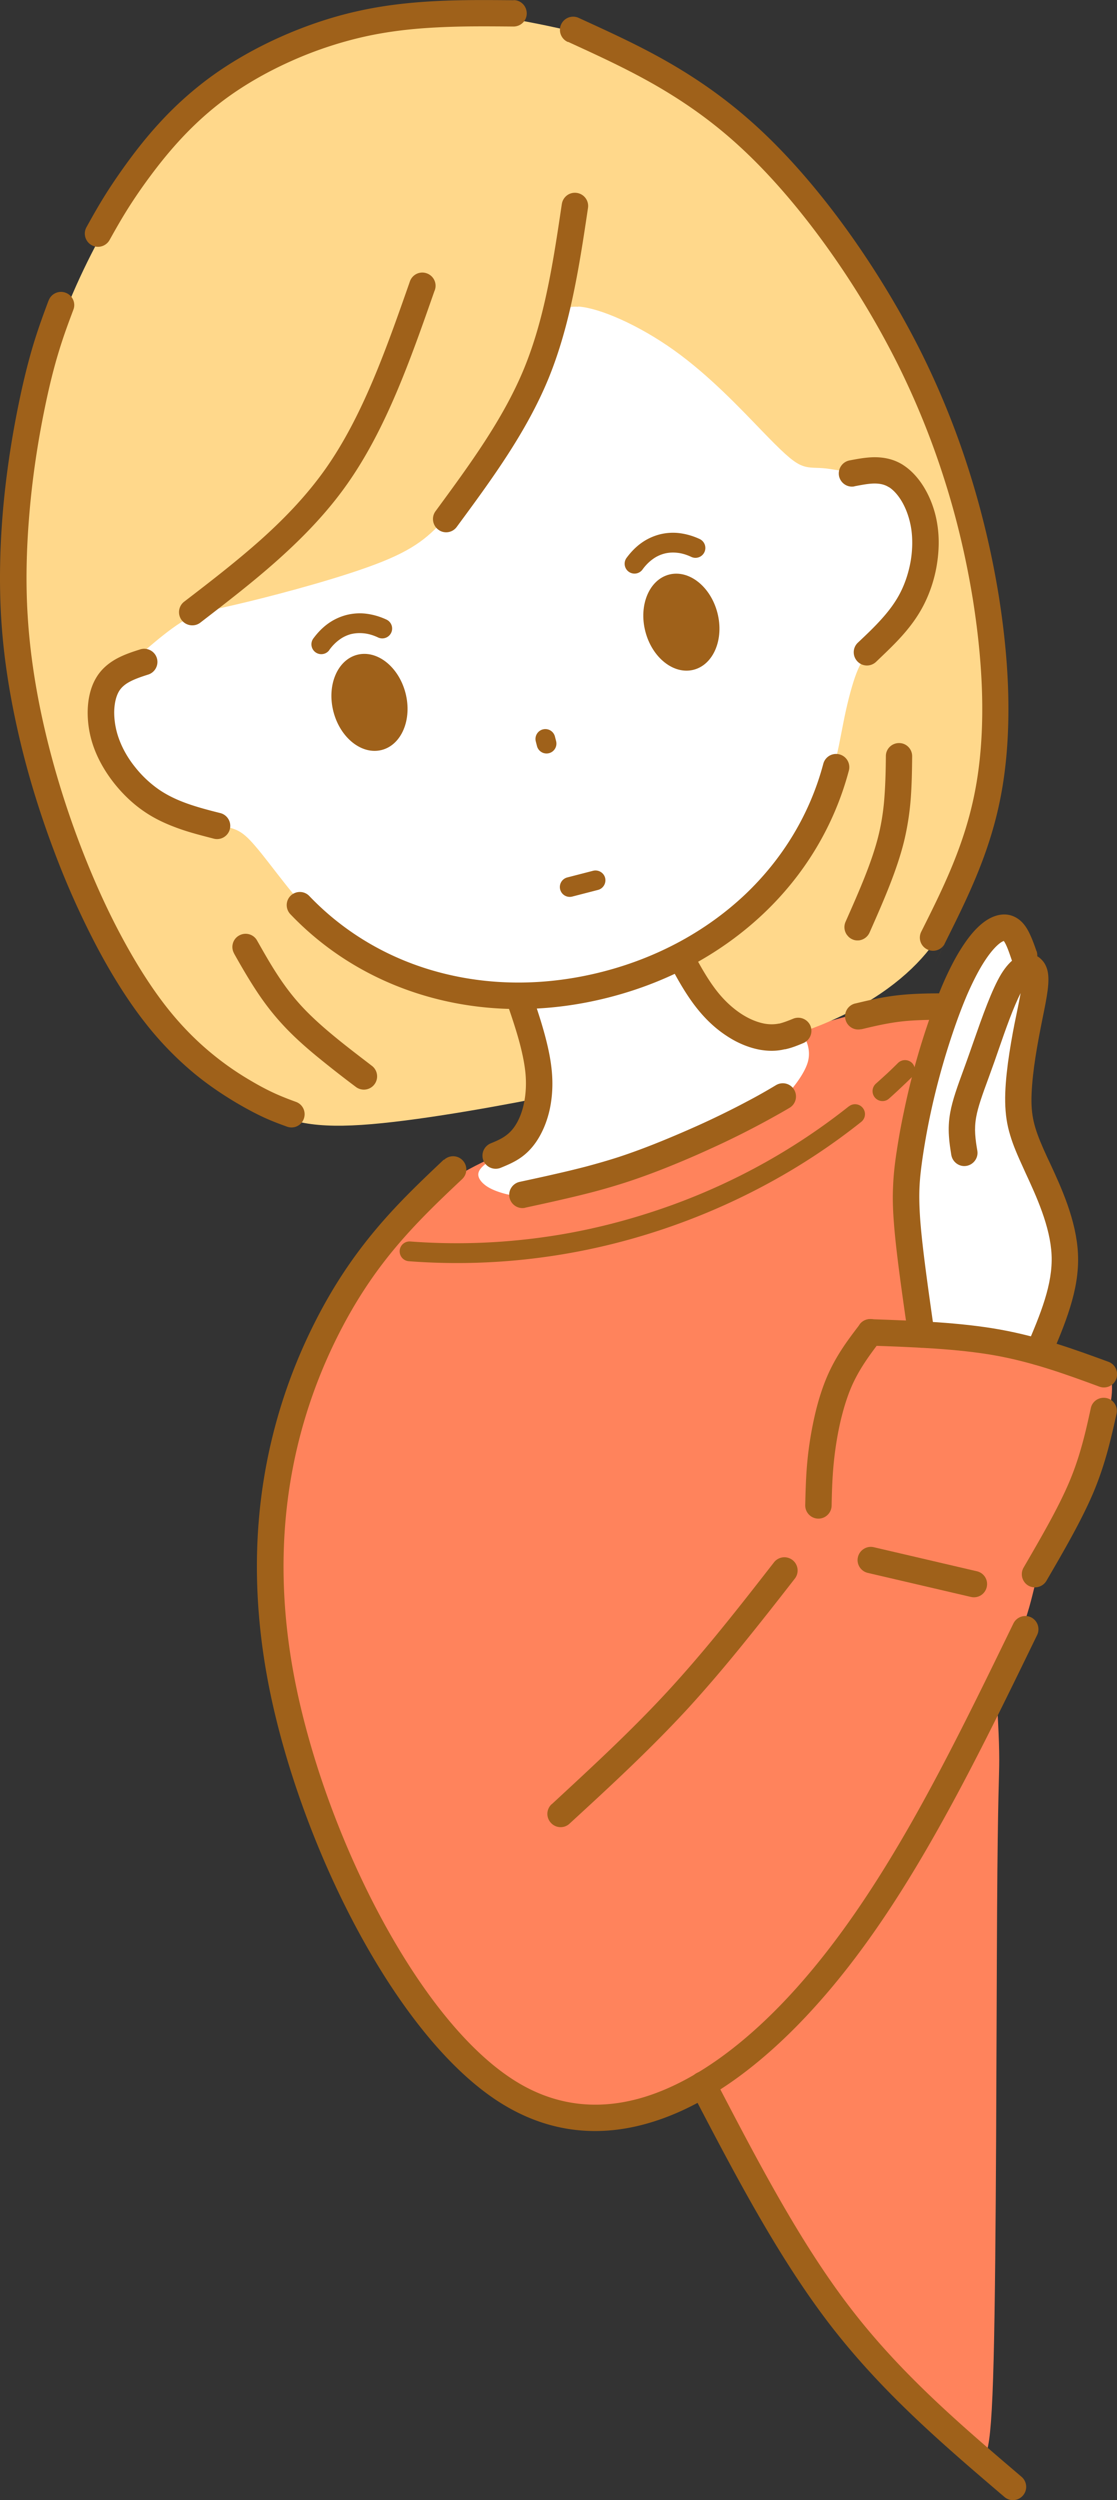
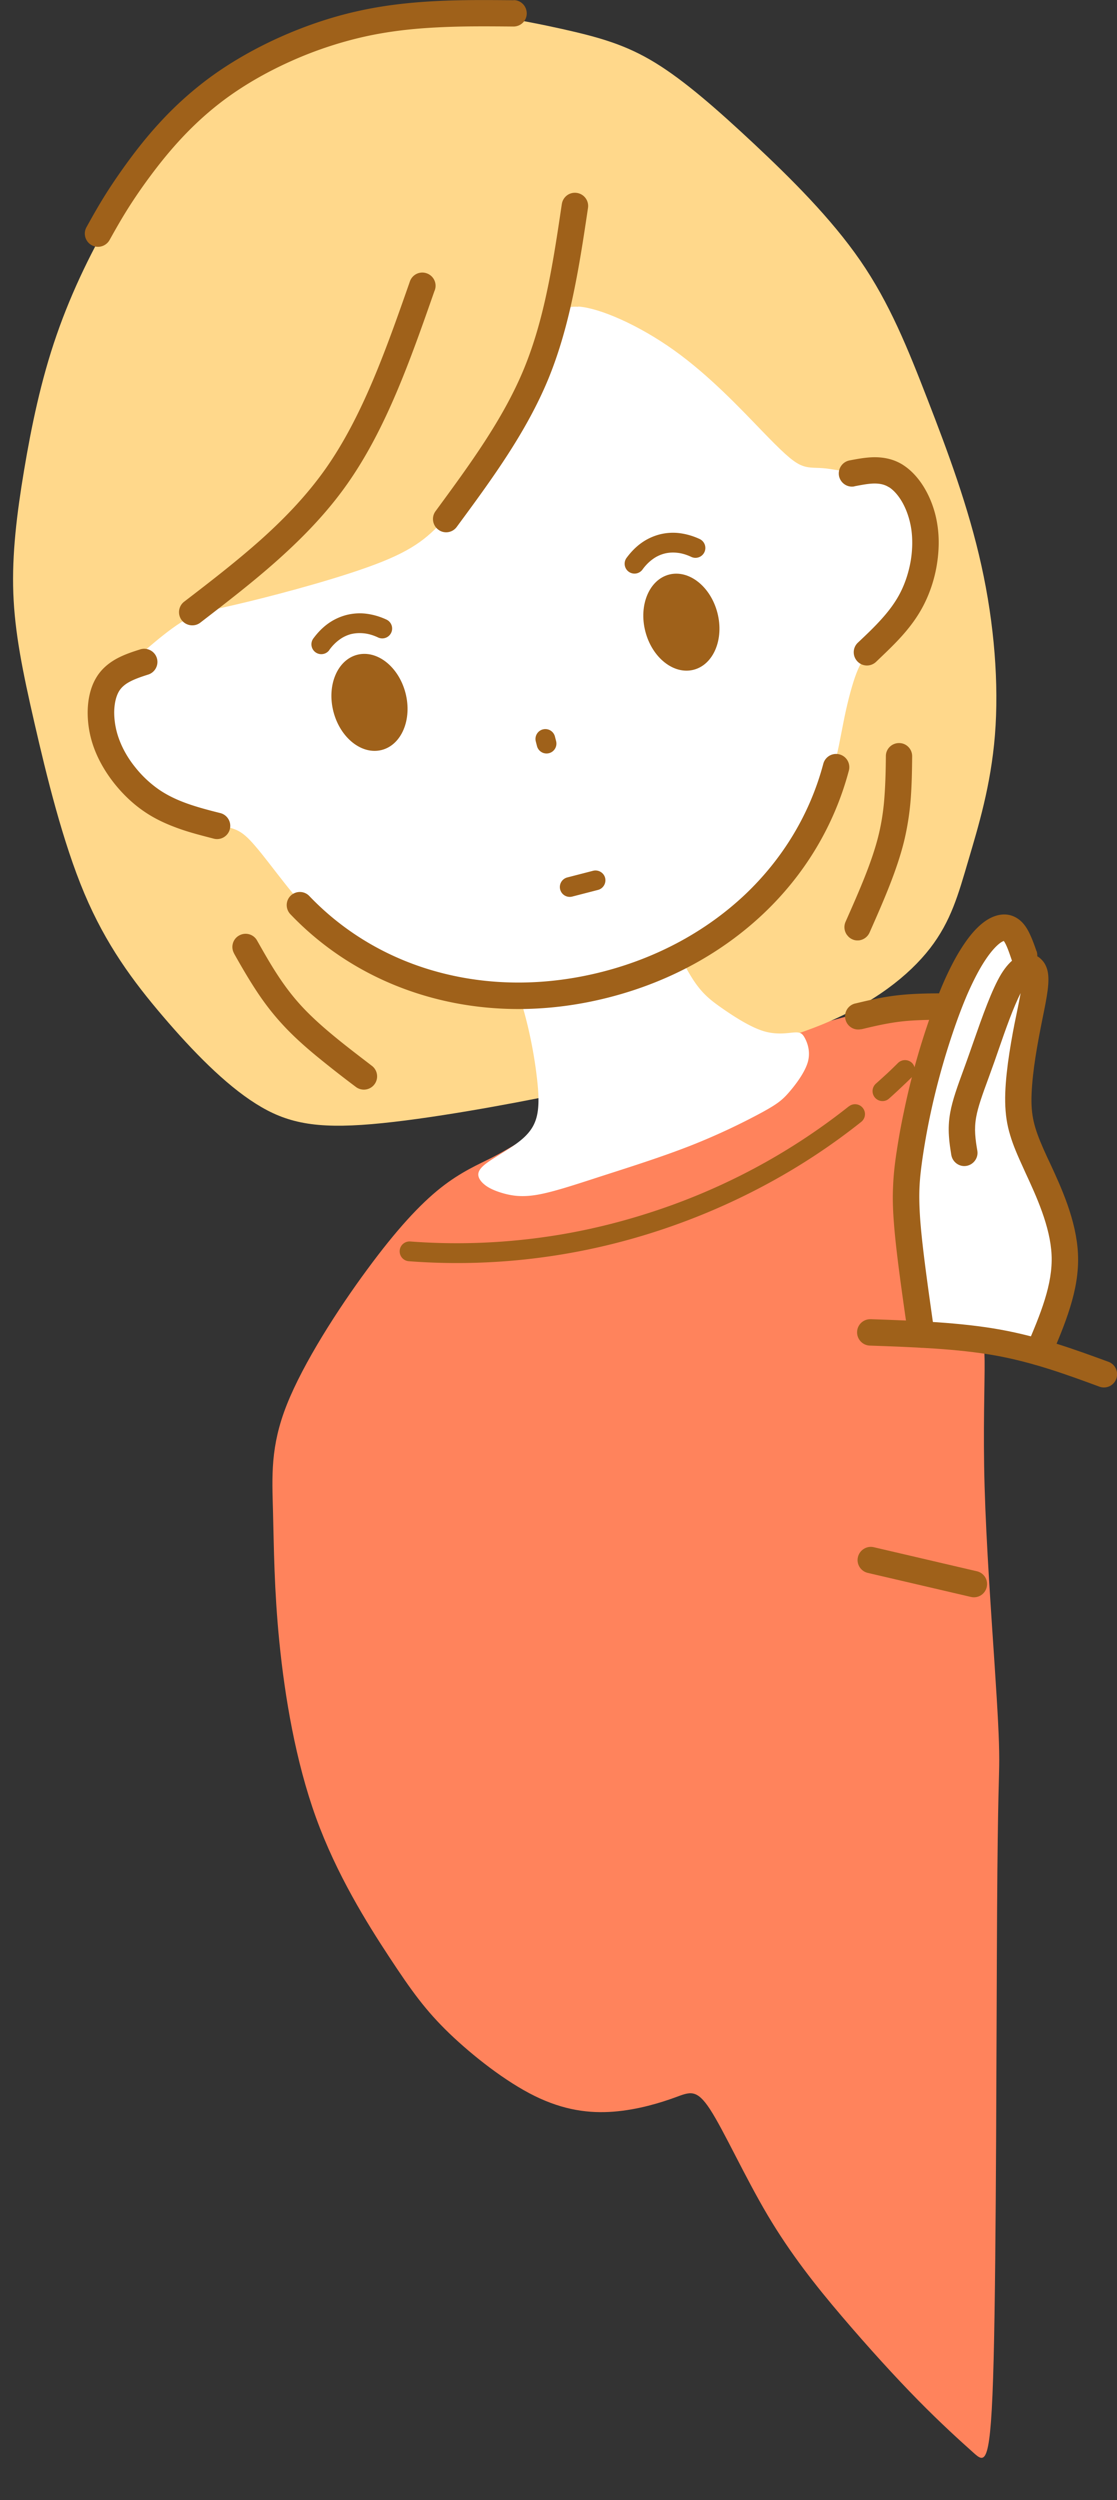
<svg xmlns="http://www.w3.org/2000/svg" id="_レイヤー_2" viewBox="0 0 93.9 210.09">
  <rect x="0" y="0" width="93.9" height="210.09" fill="#333333" stroke="none" />
  <defs>
    <style>.cls-2,.cls-3{fill-rule:evenodd}.cls-2,.cls-3,.cls-5{stroke-width:0}.cls-2{fill:#fff}.cls-3{fill:#ff835c}.cls-5{fill:#9f611a}</style>
  </defs>
  <g id="_情報">
    <path class="cls-3" d="M60.58 88.21c2.36-.75 4.25-1.11 6.26-1.62s4.14-1.18 5.82-1.53c1.68-.35 2.89-.39 3.87-.42.98-.03 1.72-.05 2.04.41.32.46.22 1.39-.27 3.65s-1.37 5.85-1.79 9.51c-.42 3.65-.38 7.36-.17 9.53.21 2.17.59 2.79 1.09 3.2.5.41 1.12.62 1.96.74.84.12 1.9.16 2.53.3.63.14.83.38.85 2.37.02 1.99-.14 5.73 0 10.59.14 4.86.57 10.84.84 14.94s.39 6.32.39 7.97-.12 2.73-.18 12.62c-.06 9.9-.06 28.61-.29 37.77-.23 9.16-.7 8.76-1.73 7.83-1.04-.93-2.65-2.38-4.6-4.36-1.95-1.98-4.23-4.49-6.43-7.07-2.2-2.58-4.31-5.25-6.24-8.5-1.93-3.26-3.68-7.11-4.83-8.88-1.15-1.77-1.7-1.47-2.93-1.02-1.23.45-3.14 1.04-5.18 1.2s-4.19-.11-6.65-1.32c-2.45-1.21-5.2-3.37-7.17-5.26-1.97-1.9-3.16-3.54-5.04-6.4-1.88-2.86-4.43-6.94-6.16-11.71-1.73-4.77-2.63-10.23-3.08-14.72-.45-4.49-.46-8.01-.54-11.01-.08-3-.23-5.47 1.16-8.98 1.39-3.51 4.31-8.05 6.77-11.38 2.45-3.33 4.42-5.46 6.16-6.84 1.73-1.37 3.22-1.99 4.34-2.56 1.12-.57 1.87-1.08 3.67-2.06 1.81-.98 4.67-2.44 7.52-3.75 2.84-1.31 5.67-2.47 8.03-3.22z" />
    <path d="M46.98 91.93c-4.06.84-11.02 2.13-15.73 2.53-4.71.4-7.16-.08-9.75-1.72-2.59-1.63-5.31-4.42-7.81-7.35-2.5-2.93-4.78-6-6.6-10.32-1.82-4.32-3.18-9.9-4.19-14.3-1.01-4.4-1.66-7.62-1.78-10.92-.12-3.29.29-6.66.9-10.31.61-3.65 1.42-7.6 2.74-11.39 1.31-3.79 3.12-7.42 4.84-10.29 1.71-2.88 3.33-5 5.68-7.41 2.35-2.41 5.45-5.12 8.94-6.89C27.71 1.78 31.59.94 35.66.92c4.06-.02 8.31.79 11.53 1.5 3.22.72 5.42 1.34 7.9 2.86 2.48 1.52 5.22 3.93 8.3 6.81 3.07 2.88 6.46 6.23 8.93 9.81 2.47 3.58 4 7.4 5.66 11.68 1.66 4.28 3.44 9.03 4.52 13.94 1.09 4.91 1.48 9.97 1.14 14.23-.34 4.26-1.4 7.71-2.24 10.56-.84 2.85-1.45 5.09-3.22 7.38-1.78 2.29-4.72 4.61-9.05 6.39-4.33 1.77-10.04 2.99-13.48 3.8-3.44.81-4.6 1.21-8.66 2.05z" stroke-width="0" fill-rule="evenodd" fill="#ffd88b" />
    <path class="cls-5" d="M72.4 86.48c-.6.14-1.19-.23-1.33-.83-.14-.6.23-1.19.83-1.33h.01c1.17-.28 2.35-.56 3.68-.7.65-.07 1.33-.11 2.04-.13.67-.02 1.37-.02 2.07-.02.61 0 1.11.5 1.11 1.11s-.5 1.11-1.11 1.11c-.67 0-1.34 0-2.01.02-.63.02-1.25.05-1.87.12-1.17.13-2.29.39-3.41.66h-.01zm3.09 2.84c.33-.32.85-.32 1.18 0 .32.33.32.85 0 1.18-.28.28-.6.58-.96.92-.38.36-.71.66-.97.89-.34.31-.87.28-1.18-.07a.838.838 0 01.07-1.18c.38-.34.7-.63.95-.86.28-.26.59-.56.93-.9zm-4.13 3.65a.83.83 0 011.17.13c.29.36.23.88-.13 1.17a53.45 53.45 0 01-7.24 4.85 55.589 55.589 0 01-7.98 3.66c-3.71 1.36-7.48 2.3-11.27 2.83-3.84.54-7.7.66-11.54.37a.83.83 0 01-.77-.89c.03-.46.43-.8.89-.77 3.73.28 7.47.16 11.19-.36 3.67-.51 7.32-1.43 10.92-2.74 2.71-.99 5.29-2.18 7.74-3.55a52.92 52.92 0 007.01-4.7z" />
    <path class="cls-2" d="M42.14 79.56c.23.94 1.07 2.68 1.7 4.72.63 2.04 1.07 4.36 1.28 6.16.22 1.8.23 3.06-.22 4.01-.44.95-1.34 1.57-2.15 2.1-.82.52-1.56.95-2 1.31-.44.36-.59.66-.53.96.06.3.32.6.68.85.37.25.85.45 1.5.63.65.17 1.47.32 2.79.09s3.13-.83 5.44-1.58c2.3-.74 5.09-1.62 7.57-2.6a55.41 55.41 0 005.9-2.76c1.27-.7 1.67-1.02 2.24-1.68.57-.66 1.32-1.66 1.57-2.53.24-.87-.03-1.6-.25-2.01-.22-.41-.39-.51-.93-.47-.54.04-1.44.22-2.56-.12-1.12-.35-2.47-1.22-3.5-1.94-1.04-.73-1.78-1.31-2.66-2.79-.89-1.48-1.93-3.87-2.75-5.78-.82-1.91-1.42-3.35-1.95-3.83s-.99-.01-2.13.88c-1.14.9-2.96 2.22-4.25 3.1-1.29.88-2.06 1.31-2.68 1.58-.62.27-1.09.38-1.51.51-.42.12-.79.26-.56 1.21z" />
-     <path class="cls-5" d="M41.91 82.27c-.21-.58.09-1.21.66-1.42.58-.21 1.21.09 1.42.66.53 1.45 1.05 2.91 1.49 4.34.44 1.45.78 2.83.9 4.09.12 1.2.04 2.27-.15 3.2-.24 1.14-.66 2.07-1.13 2.77-.92 1.36-1.97 1.79-3.01 2.22a1.12 1.12 0 01-1.45-.6c-.23-.57.04-1.21.6-1.45.73-.3 1.46-.6 2.02-1.42.33-.48.62-1.14.79-1.97.15-.73.21-1.58.12-2.54-.11-1.09-.41-2.34-.82-3.66-.41-1.33-.93-2.78-1.46-4.23zm12.52-5.06c-.26-.56-.02-1.22.54-1.48s1.22-.02 1.48.54c.66 1.41 1.31 2.81 1.96 4.03.64 1.21 1.3 2.31 2 3.16.61.74 1.25 1.3 1.87 1.71.71.47 1.39.73 1.96.84.48.09.88.07 1.24 0h.04c.39-.1.77-.25 1.16-.41.57-.23 1.21.04 1.45.6.23.57-.04 1.21-.6 1.45-.48.2-.96.4-1.52.52h-.05c-.62.15-1.31.18-2.13.03-.83-.16-1.79-.52-2.75-1.16-.8-.52-1.61-1.23-2.37-2.16-.8-.97-1.54-2.19-2.25-3.54-.71-1.34-1.36-2.73-2.01-4.12zm-10.28 24.28c-.6.13-1.19-.26-1.32-.86-.13-.6.26-1.19.86-1.32 1.02-.22 2.04-.44 2.86-.63.93-.21 1.85-.43 2.77-.67.89-.24 1.77-.49 2.7-.79.91-.3 1.88-.65 2.99-1.09 1.16-.46 2.43-1 3.7-1.57 1.2-.54 2.41-1.13 3.53-1.71.55-.29 1.07-.56 1.55-.83.47-.26.95-.54 1.45-.84.53-.31 1.21-.14 1.52.39.31.53.14 1.21-.39 1.52-.45.27-.95.55-1.51.86a71.579 71.579 0 01-5.25 2.63c-1.33.61-2.64 1.16-3.8 1.62-1.12.44-2.14.81-3.12 1.13-.96.31-1.88.58-2.83.83-.92.24-1.88.47-2.85.69-1.08.25-1.99.44-2.89.64zm13.96 74.2c-.28-.54-.07-1.22.47-1.5s1.22-.07 1.5.47c3.6 6.91 7.2 13.83 11.48 19.37 4.27 5.54 9.29 9.81 14.31 14.09.47.4.53 1.1.13 1.57s-1.1.53-1.56.13c-5.11-4.36-10.21-8.71-14.63-14.43-4.41-5.73-8.05-12.71-11.7-19.7z" />
    <path class="cls-2" d="M48.62 25.76c1.79.12 5.07 1.55 8.04 3.67 2.97 2.12 5.61 4.93 7.34 6.72 1.72 1.78 2.53 2.54 3.21 2.88.68.34 1.23.25 1.95.31.72.05 1.59.25 2.64.38s2.27.2 3.23.73 1.66 1.52 2.05 2.74c.39 1.23.48 2.69.08 4.32-.4 1.63-1.29 3.41-2.08 4.66-.79 1.24-1.5 1.94-2.02 2.58-.52.63-.86 1.2-1.2 2.19-.34.99-.69 2.39-.95 3.72-.27 1.32-.45 2.57-.94 4.15-.49 1.59-1.28 3.52-2.22 5.49-.94 1.97-2.02 3.99-4.2 5.85-2.18 1.86-5.44 3.58-8.5 4.78-3.06 1.21-5.9 1.91-8.85 2.15-2.95.25-6.01.03-8.69-.54-2.68-.57-4.97-1.51-6.73-2.43-1.76-.92-2.99-1.83-4.06-2.81-1.07-.99-1.98-2.05-2.85-3.16-.88-1.11-1.73-2.26-2.39-3.02-.65-.77-1.11-1.16-1.61-1.38-.5-.22-1.06-.28-2.38-.76-1.32-.48-3.42-1.38-4.97-2.53-1.55-1.15-2.56-2.55-3.06-4.07-.5-1.52-.48-3.16-.24-4.19.23-1.03.69-1.45 1.31-2.03.62-.58 1.42-1.32 2.39-2.13.97-.81 2.1-1.7 3.09-2.18.99-.48 1.83-.56 4.84-1.29 3-.73 8.17-2.11 11.3-3.37 3.13-1.26 4.23-2.41 5.77-4.2 1.54-1.79 3.52-4.22 4.98-6.82 1.46-2.6 2.4-5.37 3.01-7.35.61-1.98.91-3.16 2.69-3.04z" />
    <path class="cls-5" d="M69.21 64.18a1.111 1.111 0 112.15.57c-1.24 4.67-3.75 8.79-7.22 12.06-3.46 3.26-7.86 5.69-12.91 6.99-5.04 1.3-10.07 1.3-14.68.1-4.62-1.2-8.81-3.59-12.14-7.08-.42-.44-.41-1.14.03-1.56.44-.42 1.14-.41 1.56.03 3.04 3.18 6.87 5.37 11.1 6.46 4.25 1.1 8.9 1.1 13.57-.1 4.67-1.2 8.74-3.45 11.94-6.46 3.17-3 5.47-6.76 6.6-11.01zM47.23 17.15c.09-.61.65-1.03 1.26-.94s1.03.65.94 1.26c-.36 2.43-.73 4.87-1.24 7.29-.51 2.43-1.16 4.8-2.09 7.07-1.86 4.51-4.78 8.48-7.7 12.44-.36.5-1.06.61-1.55.24-.49-.36-.6-1.06-.24-1.55 2.84-3.87 5.69-7.73 7.44-11.98.87-2.12 1.49-4.37 1.97-6.68.49-2.32.85-4.74 1.21-7.16zm-12.77 6.49c.21-.58.84-.88 1.42-.67.58.21.88.84.67 1.42l-.03.07C34.5 30.23 32.48 36 29.19 40.67c-1.66 2.36-3.64 4.41-5.77 6.32-2.11 1.89-4.35 3.61-6.58 5.33-.48.37-1.18.28-1.56-.2-.37-.48-.29-1.18.2-1.56 2.22-1.7 4.43-3.41 6.46-5.22 2.01-1.8 3.87-3.74 5.43-5.95 3.12-4.43 5.09-10.04 7.06-15.66 0-.03.02-.06.03-.08zM11.78 54.57c.58-.19 1.21.13 1.4.71.19.58-.13 1.21-.71 1.4-.57.18-1.13.37-1.59.62-.37.2-.69.46-.9.83-.24.43-.37 1.02-.38 1.71 0 .71.12 1.49.41 2.27.3.82.76 1.62 1.34 2.34a9.41 9.41 0 002.03 1.91c.75.51 1.56.88 2.41 1.18.91.32 1.84.56 2.76.79a1.11 1.11 0 01-.55 2.15c-1-.26-2-.51-2.95-.85-1.01-.36-2-.8-2.93-1.44-.93-.63-1.79-1.45-2.52-2.37-.72-.91-1.31-1.92-1.69-2.95a8.623 8.623 0 01-.54-3.05c.01-1.06.24-2.04.67-2.79.44-.78 1.07-1.3 1.78-1.69.63-.34 1.29-.56 1.96-.77zm60.05-13.7c-.6.12-1.18-.28-1.3-.88-.11-.6.28-1.18.88-1.3.68-.13 1.36-.26 2.09-.27.81 0 1.6.15 2.37.62l.09.06c.7.46 1.34 1.17 1.84 2.06.48.85.84 1.86 1 2.94.17 1.08.14 2.25-.05 3.39-.19 1.15-.56 2.28-1.07 3.29-.51 1.01-1.16 1.88-1.87 2.67-.68.76-1.43 1.46-2.17 2.17-.45.42-1.15.4-1.57-.05-.42-.45-.4-1.15.05-1.57.7-.66 1.4-1.32 2.03-2.03.6-.67 1.14-1.39 1.55-2.2.41-.81.7-1.72.86-2.65.15-.91.17-1.84.04-2.7-.13-.82-.39-1.57-.73-2.18-.32-.57-.7-1.01-1.1-1.28l-.06-.03c-.37-.23-.77-.3-1.19-.3-.5 0-1.09.12-1.68.23zM43.18.01c.61 0 1.1.5 1.1 1.12 0 .61-.5 1.1-1.12 1.1-2.11-.02-4.23-.04-6.36.07-2.08.1-4.17.33-6.25.8a32.53 32.53 0 00-6.09 2.04c-1.99.89-3.84 1.95-5.44 3.12-1.57 1.15-2.9 2.41-4.02 3.64-1.13 1.24-2.04 2.44-2.78 3.46-.74 1.03-1.3 1.89-1.77 2.66-.48.79-.86 1.47-1.24 2.15-.3.53-.97.73-1.51.43-.53-.3-.73-.97-.43-1.51.4-.72.8-1.44 1.28-2.23.49-.81 1.08-1.71 1.85-2.79.78-1.09 1.75-2.37 2.94-3.67a29.26 29.26 0 014.36-3.93c1.73-1.26 3.72-2.4 5.84-3.35 2.08-.93 4.3-1.69 6.51-2.18 2.22-.5 4.43-.74 6.64-.85 2.15-.11 4.32-.09 6.48-.07z" />
-     <path class="cls-5" d="M47.74 3.53a1.11 1.11 0 11.92-2.02c2.51 1.15 5.03 2.29 7.52 3.72 2.54 1.46 5.08 3.22 7.63 5.58 2.51 2.32 5.01 5.22 7.32 8.41 2.35 3.25 4.51 6.8 6.29 10.35a69.07 69.07 0 014.01 9.89c1.16 3.64 1.97 7.18 2.52 10.54.51 3.19.79 6.21.82 9.04.03 2.84-.18 5.48-.64 7.87-.92 4.8-2.82 8.58-4.71 12.37s0 .01 0 .01c-.28.55-.95.76-1.49.48-.55-.28-.76-.95-.48-1.49 1.82-3.63 3.64-7.27 4.51-11.78.44-2.26.64-4.75.61-7.44-.03-2.71-.3-5.63-.79-8.71-.53-3.26-1.31-6.7-2.44-10.21-1-3.13-2.28-6.34-3.89-9.57a73.236 73.236 0 00-6.1-10.04c-2.23-3.08-4.63-5.87-7.03-8.09-2.4-2.23-4.81-3.89-7.22-5.28-2.46-1.41-4.9-2.52-7.34-3.64zM4.09 25.25c.21-.57.85-.87 1.43-.65.57.21.87.85.65 1.42-.4 1.07-.81 2.15-1.21 3.47-.41 1.33-.82 2.93-1.25 5.06-.49 2.42-1 5.53-1.27 8.99-.21 2.63-.29 5.43-.11 8.25.19 3.07.67 6.17 1.36 9.19.77 3.39 1.79 6.68 2.94 9.73 1.08 2.86 2.26 5.5 3.51 7.84 1.25 2.35 2.55 4.4 3.86 6.07 1.28 1.63 2.58 2.9 3.77 3.88 1.21 1 2.31 1.72 3.21 2.25.89.53 1.61.9 2.24 1.18.63.28 1.14.47 1.66.66.58.21.87.84.66 1.42a1.1 1.1 0 01-1.42.66c-.58-.21-1.15-.42-1.82-.72-.66-.3-1.44-.7-2.46-1.3-1-.6-2.21-1.38-3.5-2.44a27.66 27.66 0 01-4.1-4.22c-1.39-1.76-2.77-3.93-4.08-6.4a70.438 70.438 0 01-3.62-8.09c-1.18-3.13-2.24-6.52-3.03-10.02C.8 58.35.29 55.13.1 51.93c-.18-2.94-.1-5.85.11-8.55.28-3.52.81-6.74 1.32-9.25.45-2.22.88-3.88 1.3-5.27.43-1.4.84-2.5 1.25-3.6z" />
    <path class="cls-5" d="M74.47 63.53c0-.61.51-1.1 1.12-1.09.61 0 1.1.51 1.09 1.12-.01 1.15-.03 2.3-.11 3.42a22.72 22.72 0 01-.56 3.67c-.61 2.5-1.76 5.11-2.91 7.71-.17.38-.51.61-.89.66h-.06a.97.97 0 01-.5-.09 1.04 1.04 0 01-.36-.26.5.5 0 00-.07-.08c-.24-.31-.31-.74-.14-1.13 1.12-2.53 2.24-5.05 2.79-7.34.27-1.12.42-2.22.49-3.3.08-1.15.1-2.22.11-3.29zM19.68 80.12c-.3-.53-.12-1.21.42-1.51.53-.3 1.21-.12 1.51.42.54.95 1.08 1.91 1.68 2.83.59.91 1.25 1.8 2.03 2.65.78.85 1.72 1.7 2.74 2.54 1.05.87 2.15 1.7 3.24 2.54a1.114 1.114 0 01-1.35 1.77 95.54 95.54 0 01-3.31-2.59c-1.07-.88-2.08-1.79-2.96-2.76-.88-.96-1.61-1.95-2.25-2.94-.64-.99-1.2-1.96-1.75-2.94zM45.04 62.3a.83.83 0 111.61-.41l.1.39a.83.83 0 11-1.61.41l-.1-.39zm13.77-17.01a.83.83 0 11-.69 1.51c-.4-.19-.8-.31-1.19-.35-.37-.04-.73-.02-1.08.07-.34.09-.67.24-.97.46-.32.23-.61.52-.87.88a.83.83 0 01-1.34-.98c.37-.5.78-.92 1.24-1.25.46-.33.97-.57 1.53-.72.55-.14 1.12-.18 1.68-.11.56.07 1.13.23 1.69.49zm-31.13 9.34a.83.83 0 01-1.34-.98c.37-.5.78-.92 1.24-1.25.46-.33.97-.57 1.53-.72.55-.14 1.12-.18 1.68-.11.56.07 1.13.23 1.69.49a.83.83 0 11-.69 1.51c-.4-.19-.8-.31-1.19-.35-.37-.04-.73-.02-1.08.06-.34.09-.67.24-.97.46-.32.23-.61.52-.87.88z" />
    <path d="M30.03 55.02c1.67-.43 3.49 1.01 4.06 3.22.57 2.21-.33 4.35-2 4.78-1.67.43-3.49-1.01-4.06-3.22-.57-2.21.33-4.35 2-4.78zm26.22-6.74c1.67-.43 3.49 1.01 4.06 3.22.57 2.21-.33 4.35-2 4.78-1.67.43-3.49-1.01-4.06-3.22-.57-2.21.33-4.35 2-4.78z" fill="#9f611a" stroke-width="0" fill-rule="evenodd" />
    <path class="cls-5" d="M49.86 73.17c.44-.11.9.16 1.01.6.11.44-.16.9-.6 1.01l-2.17.56a.83.83 0 11-.41-1.61l2.17-.56z" />
-     <path class="cls-3" d="M81.49 118.03c-.13 5.57-.19 16.71-.12 22.26.07 5.55.27 5.5 1.1 4 .83-1.5 2.28-4.45 3.14-6.6.86-2.14 1.13-3.48 1.38-4.46.26-.98.5-1.6 1.26-3.23s2.05-4.25 2.98-6.27c.94-2.01 1.53-3.41 1.87-4.65.34-1.24.44-2.32.35-2.9-.09-.58-.38-.65-1.5-1.02s-3.07-1.02-4.64-1.49c-1.56-.48-2.74-.77-3.56-.94-.82-.17-1.3-.21-1.63-.24-.33-.03-.52-.04-.65 5.53z" />
    <path class="cls-2" d="M77.3 111.07c-.32-1.07-.52-3.18-.68-5.01-.16-1.83-.3-3.36-.45-4.9-.15-1.53-.31-3.06.3-6.02.61-2.95 1.98-7.33 3.09-10.19 1.11-2.86 1.96-4.21 2.72-5.13.76-.92 1.42-1.4 1.92-1.53.5-.13.85.09 1.2.64s.71 1.43.81 2.51c.09 1.08-.09 2.36-.23 4.25-.15 1.89-.27 4.39-.23 6.15.04 1.76.23 2.78.88 4.41.66 1.63 1.78 3.85 2.32 5.77.54 1.92.5 3.53.3 4.99-.2 1.46-.56 2.78-.89 3.79-.32 1.01-.61 1.7-.99 1.99-.38.28-.85.15-2.34-.02-1.49-.17-4.01-.37-5.49-.49-1.48-.12-1.93-.14-2.26-1.21z" />
-     <path class="cls-5" d="M37.33 97.46c.45-.42 1.15-.4 1.57.05.42.45.4 1.15-.05 1.57-1.88 1.77-3.75 3.55-5.53 5.66-1.78 2.11-3.49 4.6-5.09 7.85-1.6 3.26-3.07 7.27-3.84 12.04s-.83 10.31.41 16.62c1.31 6.65 4.05 14.14 7.58 20.53 3.17 5.74 6.95 10.56 10.85 13.03 3.63 2.3 7.41 2.52 11.1 1.35 4.46-1.42 8.82-4.85 12.67-9.16 3.62-4.05 6.8-8.87 9.75-14.08 2.96-5.23 5.7-10.87 8.44-16.5.27-.55.93-.78 1.48-.52.55.27.78.93.52 1.48-2.75 5.66-5.51 11.33-8.51 16.63-3.01 5.33-6.27 10.27-10.03 14.46-4.1 4.58-8.78 8.24-13.66 9.79-4.29 1.37-8.7 1.1-12.95-1.58-4.24-2.68-8.28-7.8-11.62-13.84-3.64-6.58-6.47-14.31-7.82-21.17-1.29-6.58-1.23-12.38-.42-17.39a44.96 44.96 0 014.04-12.67c1.68-3.43 3.5-6.07 5.38-8.31s3.79-4.04 5.7-5.85z" />
-     <path class="cls-5" d="M47.88 153.24a1.1 1.1 0 01-1.57-.07 1.1 1.1 0 01.07-1.57h.01c3.35-3.1 6.7-6.18 9.81-9.56 1.56-1.7 3.06-3.46 4.52-5.26 1.49-1.83 2.93-3.68 4.37-5.53a1.112 1.112 0 011.75 1.37c-1.46 1.88-2.93 3.75-4.4 5.56-1.5 1.85-3.03 3.65-4.6 5.37-3.17 3.44-6.55 6.56-9.94 9.67h-.01zm43.82-34.92c.13-.6.72-.97 1.32-.84.6.13.97.72.84 1.32-.23 1.05-.47 2.1-.76 3.16-.3 1.09-.67 2.22-1.17 3.42-1 2.36-2.48 4.91-3.96 7.45-.31.53-.99.71-1.52.41-.53-.31-.71-.99-.4-1.52 1.45-2.5 2.91-5 3.84-7.2.46-1.09.8-2.13 1.08-3.15.29-1.04.51-2.05.73-3.05zm-19.43-7.04c.37-.49 1.07-.59 1.56-.22s.59 1.07.22 1.56-.04.05-.06.08c-.89 1.17-1.78 2.36-2.43 3.87-.31.73-.57 1.54-.78 2.36-.25.96-.43 1.96-.56 2.89-.24 1.74-.28 3.21-.31 4.68 0 .61-.5 1.11-1.11 1.11s-1.11-.5-1.11-1.11v-.03c.04-1.56.07-3.11.33-4.96.14-.99.34-2.07.61-3.14.24-.94.54-1.86.89-2.68.75-1.75 1.72-3.05 2.71-4.34l.05-.07z" />
    <path class="cls-5" d="M93.18 114.43c.58.21.87.85.66 1.43-.21.58-.85.87-1.42.66-2.79-1.03-5.59-2.05-8.75-2.62-3.19-.57-6.86-.7-10.53-.83h-.02c-.61-.02-1.09-.54-1.07-1.15.02-.61.53-1.09 1.15-1.07h.02c3.74.13 7.49.27 10.84.87 3.38.61 6.25 1.66 9.12 2.71zm-11.06 17.6c.6.14.97.73.83 1.33-.14.6-.73.97-1.33.83l-8.67-2.02c-.6-.14-.97-.74-.83-1.33s.74-.97 1.33-.83l8.66 2.02z" />
    <path class="cls-5" d="M88.33 114.04c-.24.56-.89.83-1.45.59-.56-.24-.83-.89-.59-1.46.57-1.33 1.14-2.67 1.54-3.97.39-1.26.63-2.51.57-3.76-.11-2.38-1.29-4.94-2.18-6.86l-.19-.42c-.49-1.07-.86-1.92-1.11-2.77-.27-.88-.4-1.74-.42-2.78-.02-.99.08-2.13.23-3.28.16-1.17.36-2.32.56-3.33.03-.15.09-.42.2-.97.12-.59.23-1.12.31-1.58-.61 1.19-1.27 3.06-1.85 4.74l-.34.98c-.12.34-.31.87-.49 1.36-.52 1.41-.91 2.49-1.06 3.35-.09.51-.11.98-.08 1.43.03.48.1.93.18 1.39.1.6-.32 1.17-.92 1.27-.6.1-1.17-.32-1.27-.92-.08-.52-.17-1.04-.2-1.61-.04-.6-.02-1.23.11-1.95.19-1.06.61-2.21 1.16-3.71.13-.35.26-.72.48-1.34l.34-.97c.71-2.03 1.52-4.33 2.31-5.63.4-.65.82-1.09 1.21-1.35.36-.23.73-.34 1.08-.33.4 0 .76.15 1.04.42l.09.09c.22.23.37.52.46.86.23.9-.04 2.23-.39 3.95l-.19.96c-.2 1.03-.4 2.14-.54 3.19-.14 1.06-.23 2.1-.22 2.96.01.81.12 1.49.33 2.19.22.73.55 1.5 1 2.48l.2.42c.97 2.09 2.25 4.86 2.38 7.69.07 1.54-.21 3.04-.67 4.51-.44 1.43-1.03 2.81-1.62 4.19z" />
    <path class="cls-5" d="M87.14 79.92a1.11 1.11 0 11-2.1.72c-.15-.44-.3-.88-.44-1.18-.08-.18-.16-.32-.22-.39-.17.06-.39.21-.66.48-.36.36-.74.86-1.15 1.53-.4.66-.81 1.47-1.23 2.42-.42.97-.85 2.11-1.25 3.3a61.489 61.489 0 00-1.94 7.13c-.24 1.16-.43 2.26-.58 3.26-.13.9-.23 1.69-.27 2.51-.04.83-.02 1.76.07 2.95.19 2.42.69 5.87 1.18 9.33.09.61-.34 1.17-.94 1.26-.61.09-1.17-.34-1.26-.94-.5-3.5-1.01-7-1.2-9.48-.1-1.26-.12-2.26-.07-3.21.04-.95.14-1.8.28-2.74.15-.99.34-2.12.61-3.38a61.602 61.602 0 012-7.39c.42-1.24.87-2.43 1.32-3.48.46-1.05.92-1.95 1.37-2.69.51-.83 1-1.48 1.48-1.95.52-.52 1.05-.86 1.56-1.02.69-.22 1.33-.13 1.88.25.44.3.76.77 1.01 1.32.22.47.38.93.54 1.39zm-2.8-.88h-.01s0-.01.01 0z" />
  </g>
</svg>